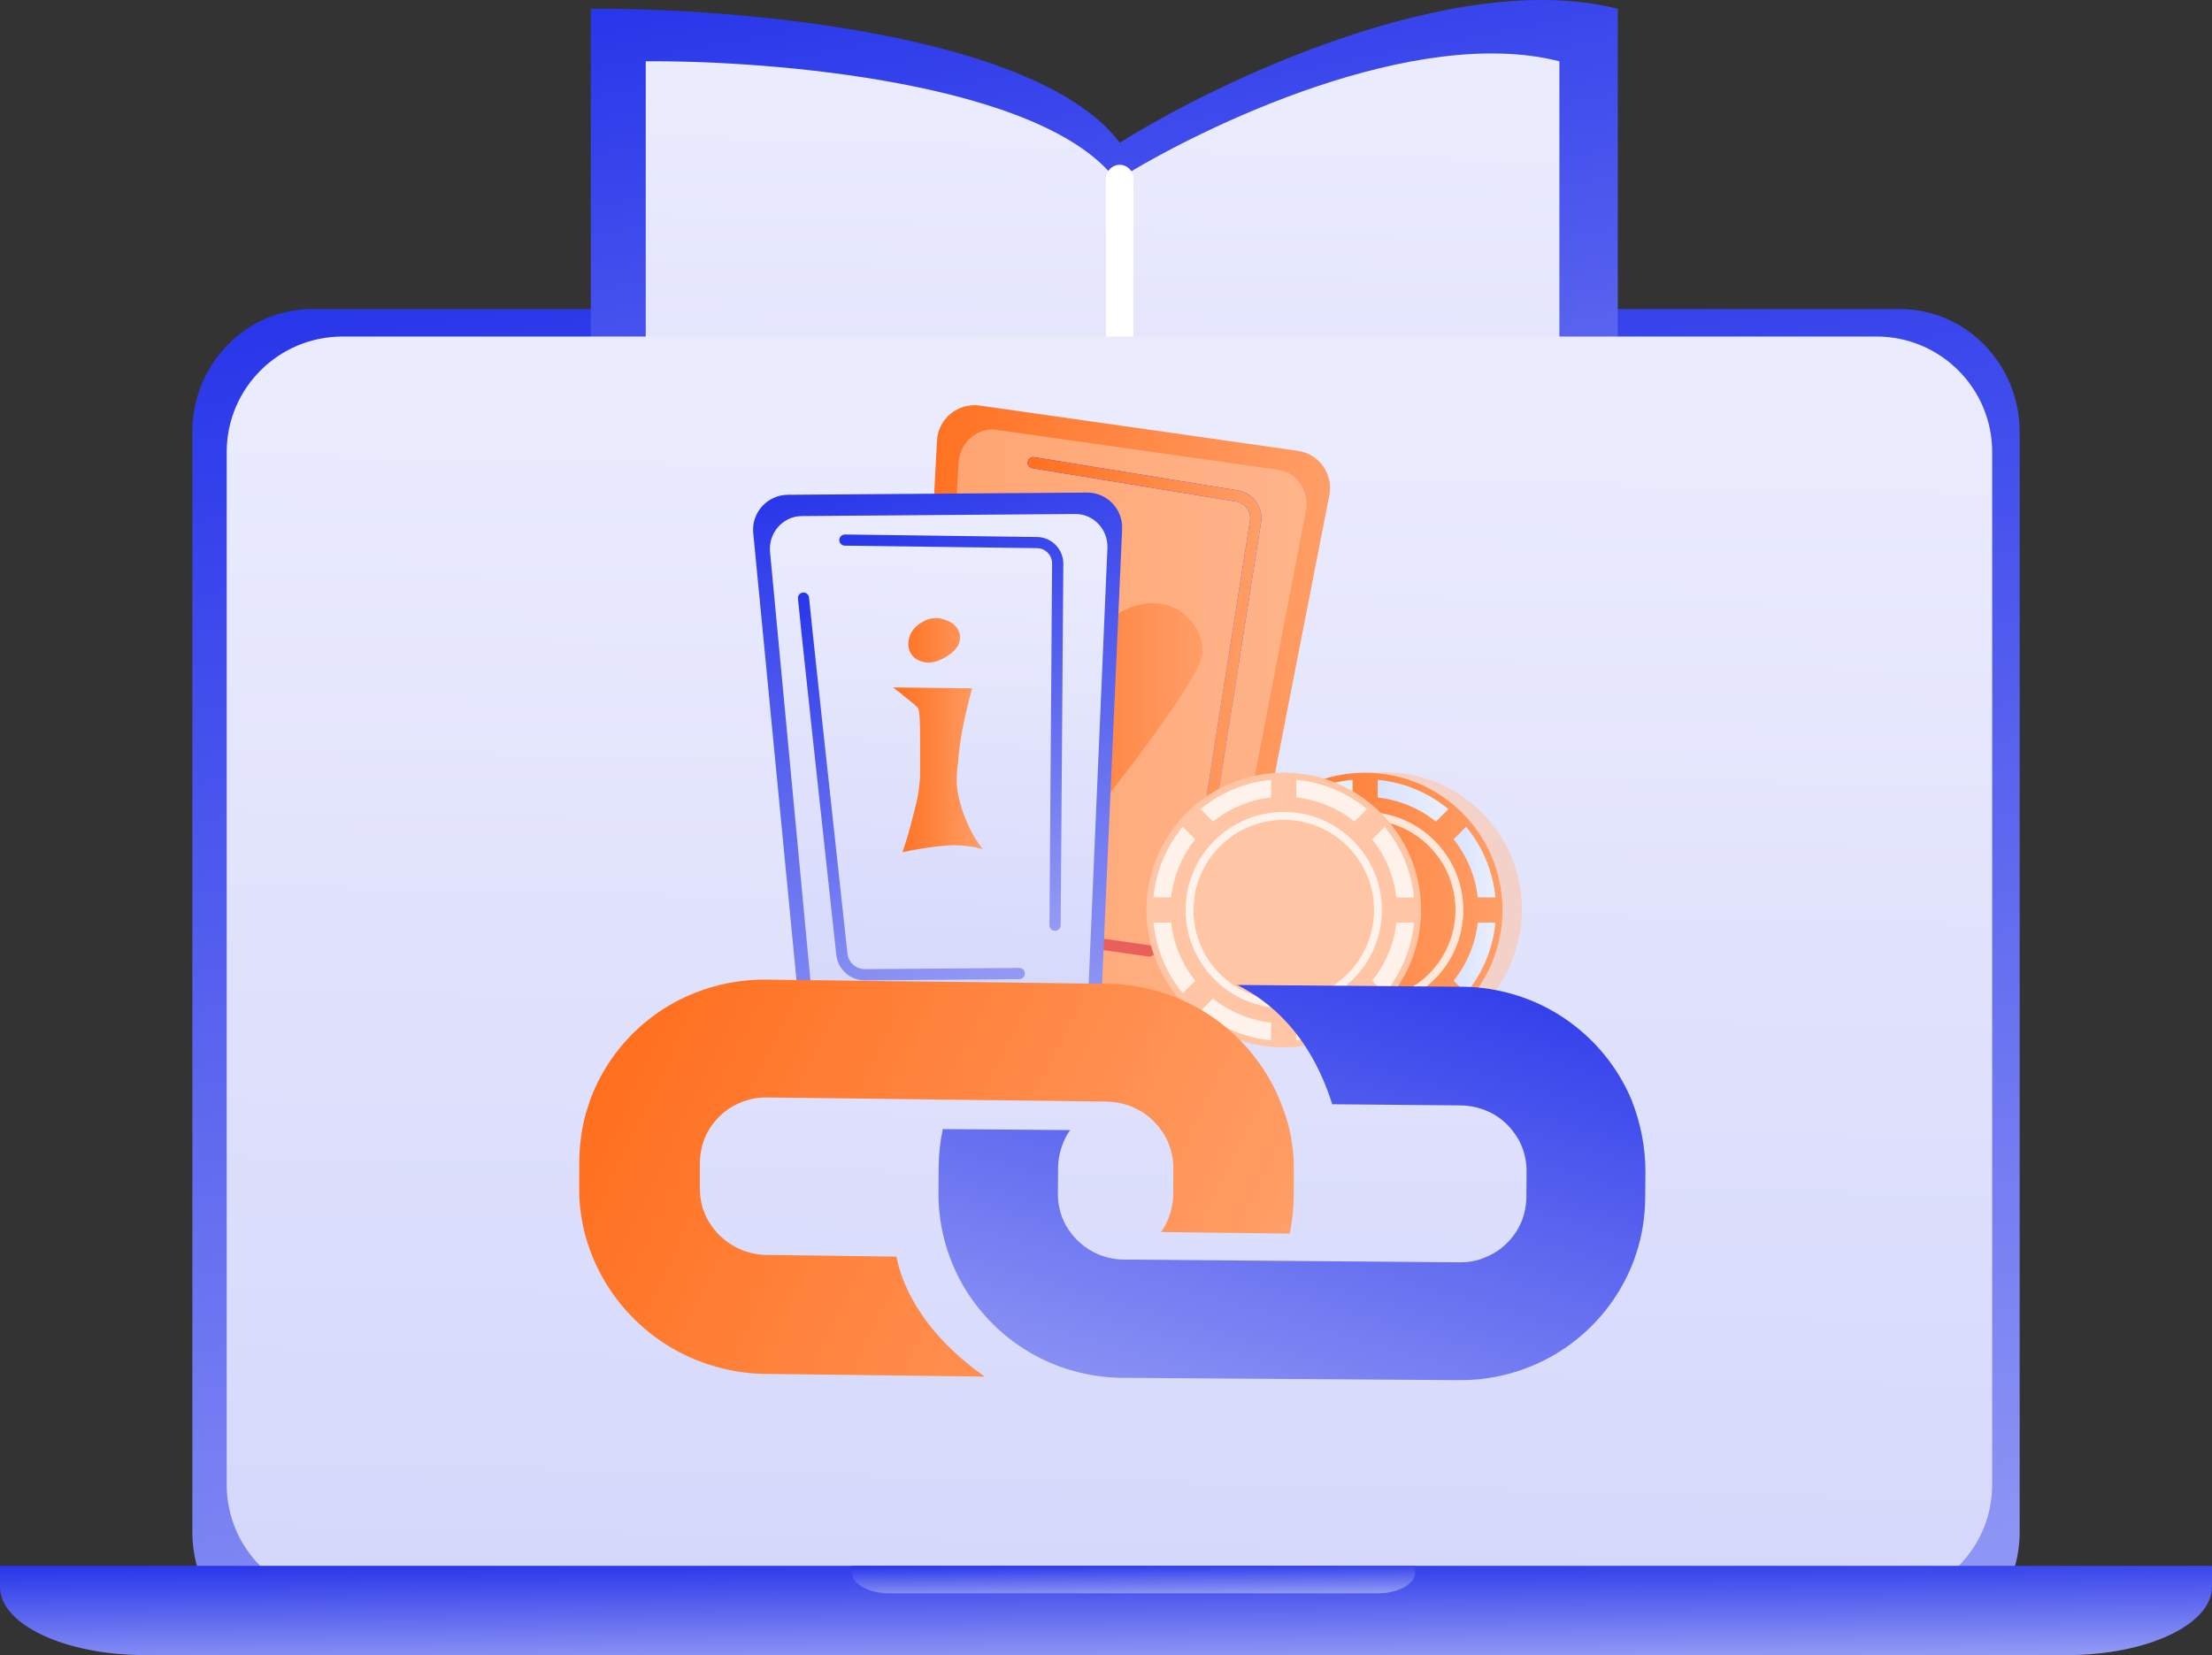
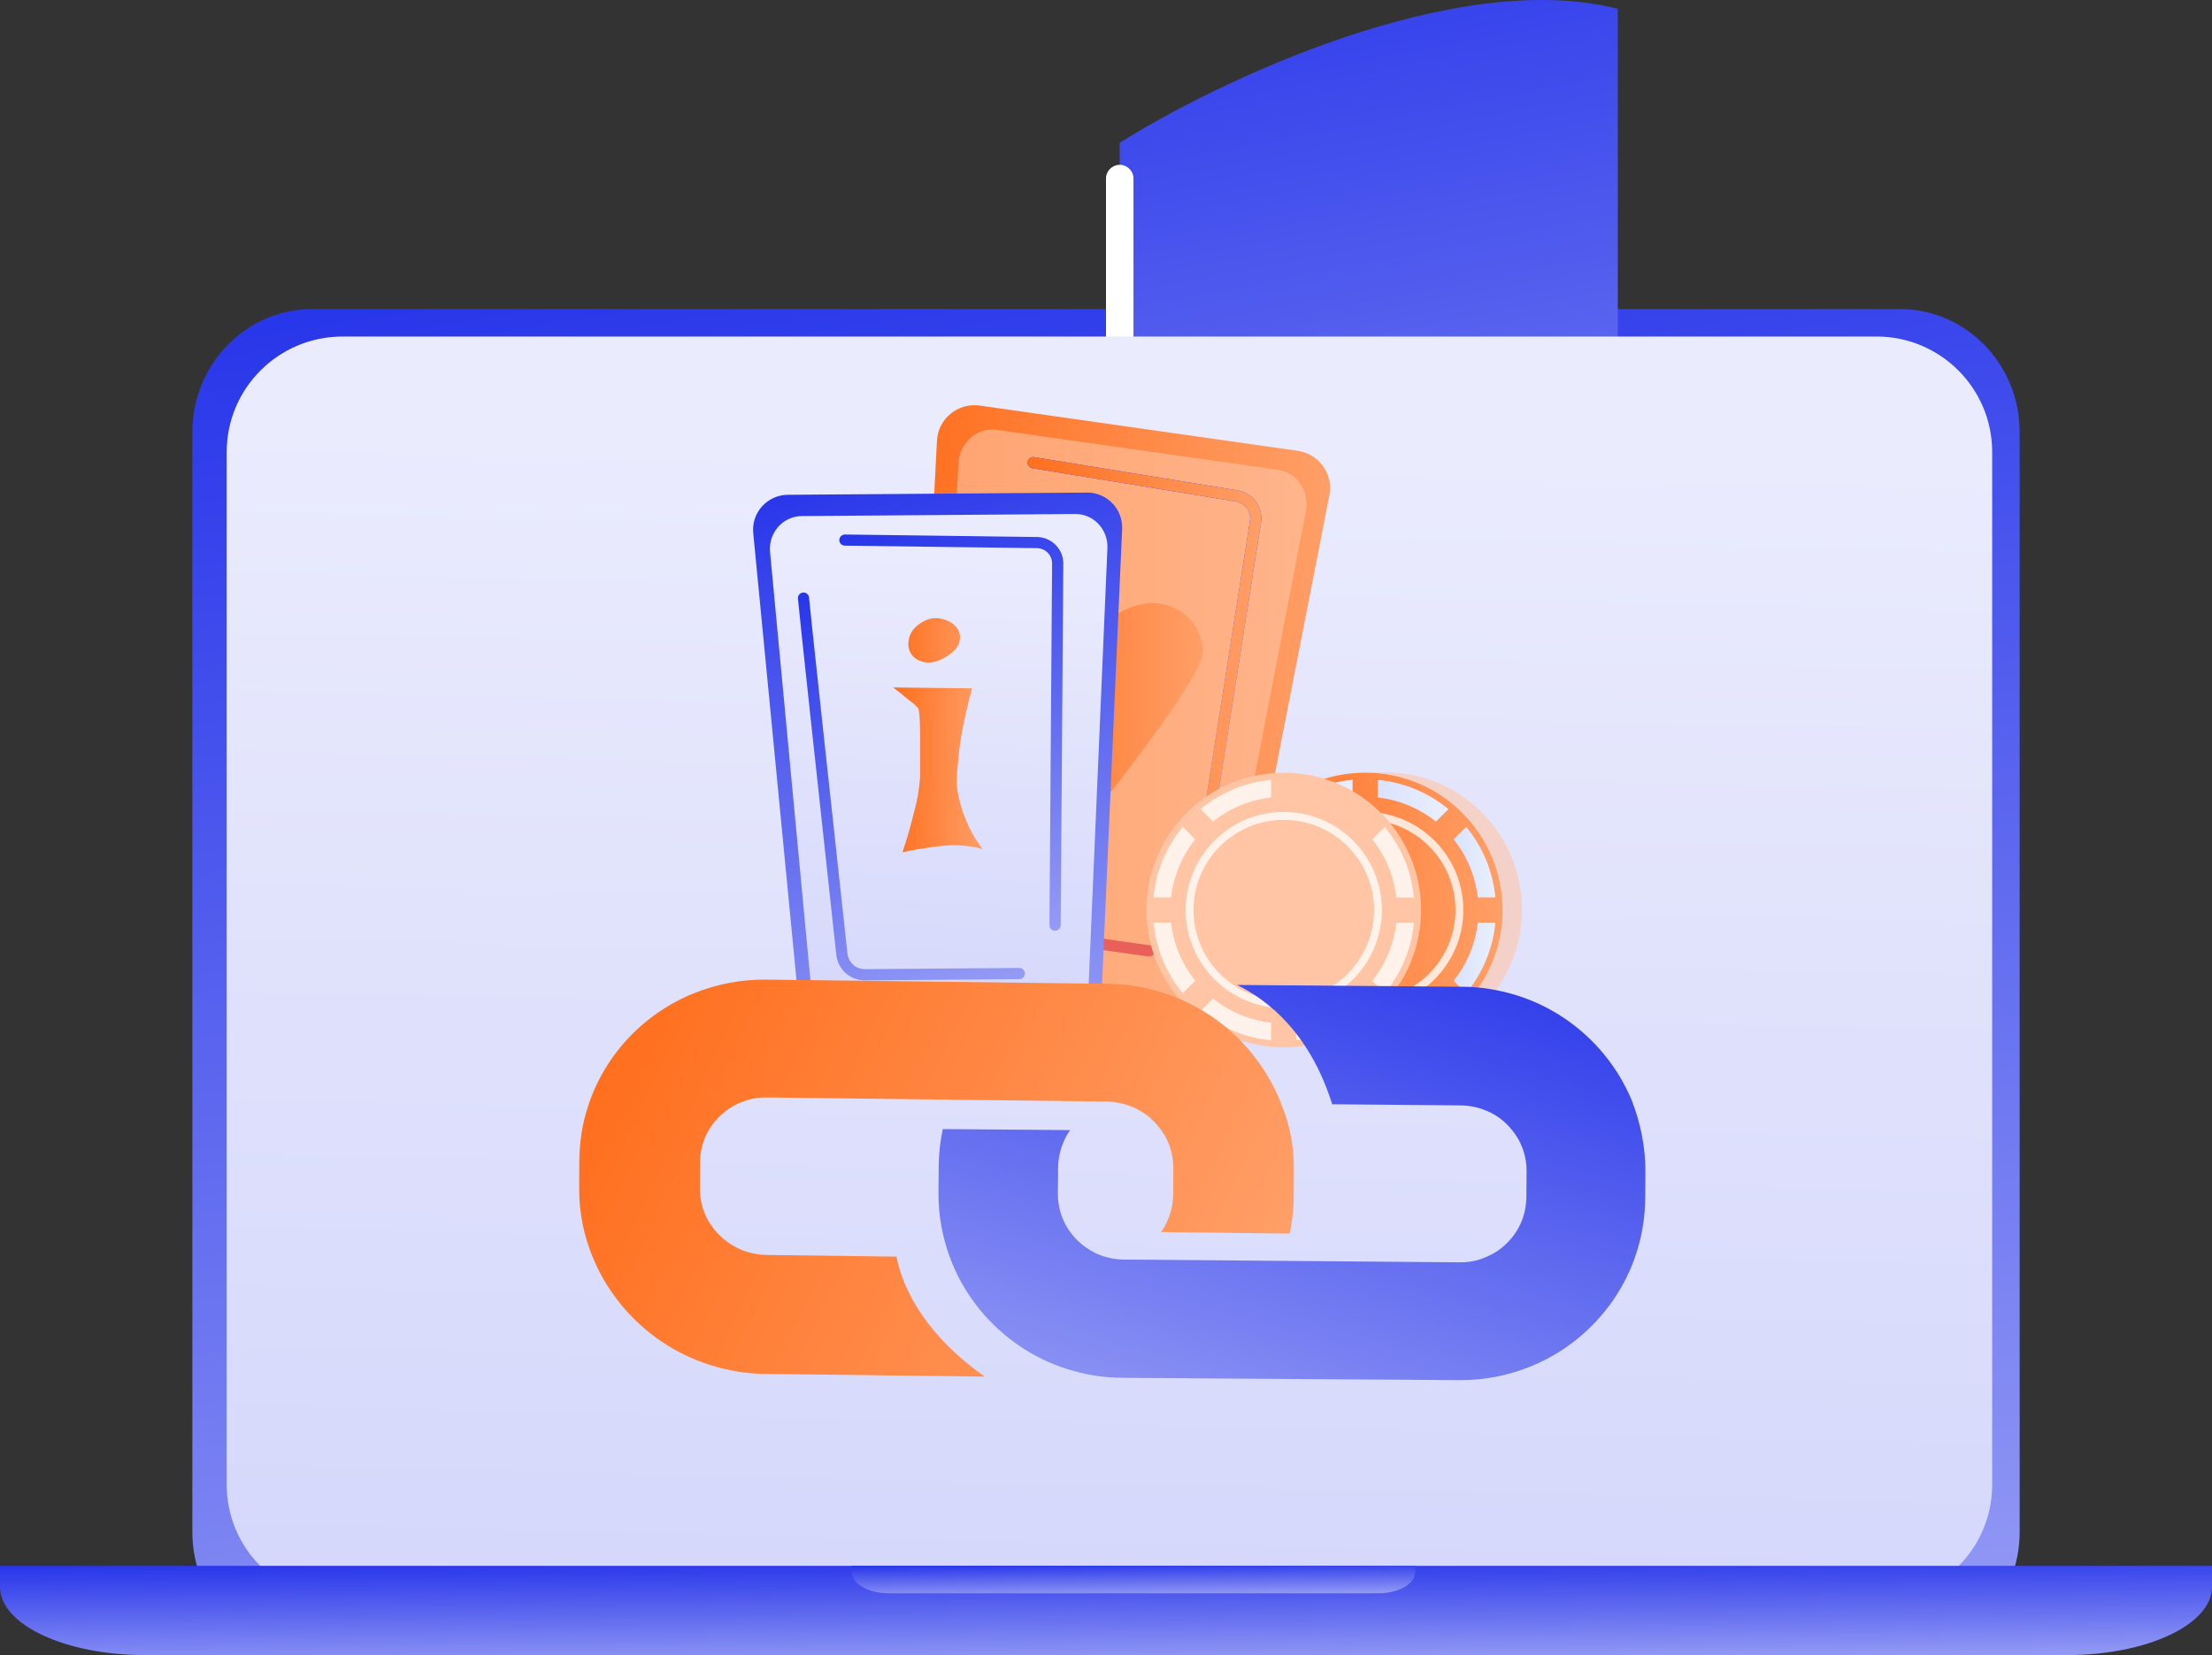
<svg xmlns="http://www.w3.org/2000/svg" width="322" height="241" viewBox="0 0 322 241" fill="none">
  <rect x="0" y="0" width="322" height="241" fill="#333333" stroke="none" />
  <path d="M276.541 45H45.459C35.816 45 28 53.022 28 62.92V223.08C28 232.978 35.816 241 45.459 241H276.541C286.184 241 294 232.978 294 223.08V62.92C294.01 53.022 286.184 45 276.541 45Z" fill="url(#paint0_linear_26_3302)" />
-   <path d="M163 20.783C151 4.783 106.667 1.116 86 1.283V142.783C103.2 125.583 144.5 135.616 163 142.783C174.6 131.183 216.167 137.949 235.5 142.783V1.283C211.9 -4.717 177.333 11.783 163 20.783Z" fill="url(#paint1_linear_26_3302)" />
-   <path d="M162.502 26.268C151.826 12.037 112.386 8.775 94 8.924V134.783C109.302 119.484 146.043 128.408 162.502 134.783C172.821 124.465 209.8 130.484 227 134.783V8.924C206.005 3.587 175.253 18.263 162.502 26.268Z" fill="url(#paint2_linear_26_3302)" />
+   <path d="M163 20.783V142.783C103.2 125.583 144.5 135.616 163 142.783C174.6 131.183 216.167 137.949 235.5 142.783V1.283C211.9 -4.717 177.333 11.783 163 20.783Z" fill="url(#paint1_linear_26_3302)" />
  <path d="M165 26C165 24.895 164.105 24 163 24C161.895 24 161 24.895 161 26H165ZM161 26V142.783H165V26H161Z" fill="white" />
  <path d="M290 65.822V216.178C290 217.51 289.841 218.809 289.555 220.045C287.805 227.471 281.113 233 273.137 233H49.873C40.551 233 33 225.468 33 216.178V65.822C33 56.532 40.551 49 49.873 49H273.127C282.449 48.989 290 56.522 290 65.822Z" fill="url(#paint3_linear_26_3302)" />
  <path d="M0 228V231.063C0 236.552 9.462 241 21.136 241H300.864C312.538 241 322 236.552 322 231.063V228H0Z" fill="url(#paint4_linear_26_3302)" />
  <path d="M124 228V228.942C124 230.631 126.412 232 129.385 232H200.615C203.588 232 206 230.631 206 228.942V228H124Z" fill="url(#paint5_linear_26_3302)" />
  <path d="M136.395 64.17L132.535 137.457C132.39 140.266 134.397 142.721 137.175 143.137L173.262 148.546C176.143 148.983 178.858 147.059 179.42 144.198L193.516 72.097C194.119 69.028 192.028 66.095 188.928 65.647L142.605 59.052C139.432 58.615 136.561 60.977 136.395 64.17Z" fill="url(#paint6_linear_26_3302)" />
  <path opacity="0.6" d="M139.526 67.406L135.573 135.876C135.417 138.497 137.185 140.776 139.64 141.15L171.598 145.946C174.157 146.331 176.57 144.521 177.09 141.837L190.104 74.396C190.655 71.535 188.824 68.799 186.088 68.415L145.071 62.589C142.272 62.194 139.703 64.42 139.526 67.406Z" fill="#FFC5A5" />
  <path d="M173.959 132.641C173.917 132.641 173.876 132.641 173.834 132.63C173.387 132.558 173.085 132.141 173.158 131.694L181.959 75.832C182.167 74.5 181.251 73.241 179.92 73.023L150.272 68.175C149.825 68.103 149.523 67.686 149.596 67.239C149.669 66.792 150.085 66.49 150.532 66.563L180.18 71.41C182.395 71.775 183.914 73.866 183.561 76.081L174.76 131.944C174.697 132.349 174.354 132.641 173.959 132.641Z" fill="#ADA4F7" />
  <path d="M173.959 132.641C173.917 132.641 173.876 132.641 173.834 132.63C173.387 132.558 173.085 132.141 173.158 131.694L181.959 75.832C182.167 74.5 181.251 73.241 179.92 73.023L150.272 68.175C149.825 68.103 149.523 67.686 149.596 67.239C149.669 66.792 150.085 66.49 150.532 66.563L180.18 71.41C182.395 71.775 183.914 73.866 183.561 76.081L174.76 131.944C174.697 132.349 174.354 132.641 173.959 132.641Z" fill="url(#paint7_linear_26_3302)" />
  <path d="M173.959 132.641C173.917 132.641 173.876 132.641 173.834 132.63C173.387 132.558 173.085 132.141 173.158 131.694L181.959 75.832C182.167 74.5 181.251 73.241 179.92 73.023L150.272 68.175C149.825 68.103 149.523 67.686 149.596 67.239C149.669 66.792 150.085 66.49 150.532 66.563L180.18 71.41C182.395 71.775 183.914 73.866 183.561 76.081L174.76 131.944C174.697 132.349 174.354 132.641 173.959 132.641Z" fill="url(#paint8_linear_26_3302)" />
  <path d="M167.312 139.288C167.27 139.288 167.239 139.288 167.197 139.278L143.313 135.886C141.055 135.564 139.422 133.608 139.516 131.33C140.535 106.051 141.773 75.8 141.856 75.27C141.919 74.823 142.335 74.521 142.782 74.583C143.219 74.646 143.521 75.052 143.469 75.488C143.386 76.445 142.21 104.97 141.149 131.392C141.087 132.828 142.116 134.066 143.542 134.264L167.426 137.655C167.874 137.717 168.186 138.133 168.123 138.581C168.061 138.986 167.717 139.288 167.312 139.288Z" fill="url(#paint9_linear_26_3302)" />
  <path d="M156.795 118.545C157.169 119.294 158.459 119.429 158.979 118.774C162.88 113.874 174.406 99.165 175.02 95.347C175.748 90.749 169.08 83.29 159.749 91.498C159.749 91.498 157.512 86.39 151.718 86.671C148.15 86.838 146.215 89.428 145.258 91.384C144.644 92.632 144.655 94.026 145.3 95.316L156.795 118.545Z" fill="url(#paint10_linear_26_3302)" />
  <path d="M109.65 77.622L116.225 145.635C116.474 148.235 118.659 150.222 121.28 150.222H155.255C157.971 150.222 160.207 148.079 160.332 145.364L163.349 77.029C163.474 74.127 161.143 71.703 158.241 71.724L114.675 72.046C111.689 72.077 109.359 74.647 109.65 77.622Z" fill="url(#paint11_linear_26_3302)" />
  <path d="M112.095 80.379L118.108 144.178C118.336 146.623 120.334 148.485 122.726 148.485H153.81C156.296 148.485 158.335 146.477 158.449 143.929L161.206 79.817C161.32 77.091 159.188 74.824 156.535 74.844L116.682 75.146C113.957 75.177 111.835 77.591 112.095 80.379Z" fill="url(#paint12_linear_26_3302)" />
  <path d="M153.58 135.534C153.123 135.534 152.759 135.159 152.769 134.712L153.154 82.064C153.164 80.836 152.176 79.827 150.949 79.817L122.976 79.453C122.528 79.442 122.164 79.078 122.175 78.631C122.185 78.184 122.549 77.83 122.997 77.83L150.969 78.194C153.092 78.225 154.798 79.973 154.787 82.085L154.402 134.733C154.392 135.17 154.028 135.534 153.58 135.534Z" fill="url(#paint13_linear_26_3302)" />
  <path d="M125.889 142.753C123.756 142.753 121.977 141.161 121.738 139.029C119.189 115.612 116.152 87.588 116.152 87.088C116.152 86.641 116.516 86.277 116.963 86.277C117.411 86.277 117.764 86.631 117.775 87.067C117.837 87.993 120.698 114.406 123.361 138.852C123.507 140.142 124.588 141.12 125.889 141.12C125.899 141.12 125.899 141.12 125.91 141.12L148.369 140.943C148.369 140.943 148.369 140.943 148.379 140.943C148.827 140.943 149.191 141.307 149.191 141.754C149.191 142.202 148.837 142.576 148.379 142.576L125.92 142.753C125.92 142.753 125.91 142.753 125.889 142.753Z" fill="url(#paint14_linear_26_3302)" />
  <path opacity="0.6" d="M201.553 152.426C212.596 152.426 221.547 143.475 221.547 132.433C221.547 121.39 212.596 112.439 201.553 112.439C190.511 112.439 181.559 121.39 181.559 132.433C181.559 143.475 190.511 152.426 201.553 152.426Z" fill="#FFC5A5" />
  <path d="M198.724 151.657C188.165 151.657 179.573 143.064 179.573 132.505C179.573 121.947 188.165 113.354 198.724 113.354C209.283 113.354 217.875 121.947 217.875 132.505C217.875 143.064 209.283 151.657 198.724 151.657ZM198.724 113.562C188.28 113.562 179.781 122.061 179.781 132.505C179.781 142.95 188.28 151.449 198.724 151.449C209.168 151.449 217.667 142.95 217.667 132.505C217.667 122.061 209.168 113.562 198.724 113.562Z" fill="black" />
  <path d="M198.724 152.499C209.766 152.499 218.718 143.548 218.718 132.505C218.718 121.463 209.766 112.511 198.724 112.511C187.681 112.511 178.73 121.463 178.73 132.505C178.73 143.548 187.681 152.499 198.724 152.499Z" fill="url(#paint15_linear_26_3302)" />
  <path opacity="0.78" d="M184.451 132.505C184.451 124.63 190.859 118.222 198.734 118.222C206.609 118.222 213.017 124.63 213.017 132.505C213.017 140.38 206.609 146.788 198.734 146.788C190.859 146.788 184.451 140.38 184.451 132.505ZM185.595 132.505C185.595 139.746 191.483 145.644 198.734 145.644C205.974 145.644 211.873 139.756 211.873 132.505C211.873 125.255 205.985 119.367 198.734 119.367C191.483 119.377 185.595 125.265 185.595 132.505Z" fill="white" />
  <path d="M211.602 122.207L213.423 120.386C215.774 123.237 217.313 126.784 217.688 130.674H215.118C214.764 127.502 213.506 124.589 211.602 122.207Z" fill="url(#paint16_linear_26_3302)" />
  <path d="M188.425 119.627L186.604 117.806C189.455 115.455 193.002 113.916 196.893 113.541V116.111C193.72 116.475 190.797 117.723 188.425 119.627Z" fill="url(#paint17_linear_26_3302)" />
  <path d="M200.554 116.121V113.552C204.445 113.926 207.992 115.455 210.843 117.817L209.022 119.637C206.65 117.723 203.738 116.475 200.554 116.121Z" fill="url(#paint18_linear_26_3302)" />
  <path d="M182.339 130.685H179.77C180.144 126.794 181.673 123.247 184.035 120.397L185.855 122.217C183.941 124.589 182.683 127.502 182.339 130.685Z" fill="url(#paint19_linear_26_3302)" />
  <path d="M185.845 142.814L184.025 144.635C181.674 141.784 180.134 138.237 179.76 134.347H182.329C182.683 137.519 183.941 140.432 185.845 142.814Z" fill="url(#paint20_linear_26_3302)" />
  <path d="M215.118 134.336H217.688C217.313 138.227 215.784 141.774 213.423 144.624L211.602 142.804C213.506 140.432 214.764 137.519 215.118 134.336Z" fill="url(#paint21_linear_26_3302)" />
  <path d="M196.903 148.9V151.469C193.012 151.095 189.465 149.566 186.615 147.204L188.435 145.384C190.797 147.288 193.72 148.546 196.903 148.9Z" fill="url(#paint22_linear_26_3302)" />
  <path d="M209.022 145.394L210.843 147.215C207.992 149.566 204.445 151.105 200.554 151.48V148.91C203.738 148.546 206.65 147.288 209.022 145.394Z" fill="url(#paint23_linear_26_3302)" />
  <path d="M186.875 151.657C176.316 151.657 167.724 143.064 167.724 132.505C167.724 121.947 176.316 113.354 186.875 113.354C197.434 113.354 206.027 121.947 206.027 132.505C206.027 143.064 197.424 151.657 186.875 151.657ZM186.875 113.562C176.431 113.562 167.932 122.061 167.932 132.505C167.932 142.95 176.431 151.449 186.875 151.449C197.32 151.449 205.819 142.95 205.819 132.505C205.819 122.061 197.32 113.562 186.875 113.562Z" fill="black" />
  <path d="M186.875 152.499C197.917 152.499 206.869 143.548 206.869 132.505C206.869 121.463 197.917 112.511 186.875 112.511C175.833 112.511 166.881 121.463 166.881 132.505C166.881 143.548 175.833 152.499 186.875 152.499Z" fill="#FFC5A5" />
  <path opacity="0.78" d="M186.875 146.788C179 146.788 172.592 140.38 172.592 132.505C172.592 124.63 179 118.222 186.875 118.222C194.75 118.222 201.158 124.63 201.158 132.505C201.158 140.38 194.739 146.788 186.875 146.788ZM186.875 119.377C179.635 119.377 173.736 125.265 173.736 132.516C173.736 139.766 179.624 145.654 186.875 145.654C194.126 145.654 200.014 139.766 200.014 132.516C200.014 125.265 194.115 119.377 186.875 119.377Z" fill="white" />
  <g opacity="0.78">
    <path d="M173.986 122.207L172.166 120.386C169.815 123.237 168.275 126.784 167.901 130.674H170.47C170.834 127.502 172.093 124.589 173.986 122.207Z" fill="white" />
-     <path d="M197.173 119.627L198.994 117.806C196.144 115.455 192.596 113.916 188.706 113.541V116.111C191.878 116.475 194.791 117.723 197.173 119.627Z" fill="white" />
    <path d="M185.044 116.121V113.552C181.154 113.926 177.606 115.455 174.756 117.817L176.576 119.637C178.948 117.723 181.861 116.475 185.044 116.121Z" fill="white" />
    <path d="M203.259 130.685H205.829C205.454 126.794 203.925 123.247 201.564 120.397L199.743 122.217C201.657 124.589 202.906 127.502 203.259 130.685Z" fill="white" />
    <path d="M199.753 142.814L201.574 144.635C203.925 141.784 205.464 138.237 205.839 134.347H203.269C202.905 137.519 201.657 140.432 199.753 142.814Z" fill="white" />
    <path d="M170.48 134.336H167.911C168.285 138.227 169.815 141.774 172.176 144.624L173.996 142.804C172.093 140.432 170.834 137.519 170.48 134.336Z" fill="white" />
    <path d="M188.695 148.9V151.469C192.586 151.095 196.133 149.566 198.984 147.204L197.163 145.384C194.791 147.288 191.879 148.546 188.695 148.9Z" fill="white" />
    <path d="M176.566 145.394L174.745 147.215C177.596 149.566 181.143 151.105 185.034 151.48V148.91C181.861 148.546 178.948 147.288 176.566 145.394Z" fill="white" />
  </g>
  <path d="M188.344 170.351L188.328 174.166C188.319 176.023 188.104 177.883 187.742 179.624L169.008 179.395C169.424 178.837 169.756 178.239 170.005 177.602C170.488 176.471 170.761 175.242 170.785 173.895L170.801 170.08C170.814 169.08 170.643 168.145 170.37 167.212C170.078 166.319 169.705 165.49 169.149 164.725C168.098 163.173 166.644 161.935 164.897 161.212C163.753 160.723 162.511 160.439 161.153 160.403L111.633 159.799C110.625 159.777 109.642 159.918 108.746 160.199C107.849 160.481 107.016 160.843 106.209 161.368C104.655 162.396 103.421 163.826 102.667 165.533C102.185 166.664 101.911 167.893 101.888 169.24L101.872 173.055C101.859 174.055 102.029 174.99 102.302 175.924C102.595 176.816 102.968 177.646 103.524 178.411C104.575 179.962 106.048 181.159 107.776 181.923C108.92 182.412 110.162 182.696 111.519 182.732L130.501 182.976C131.107 186.229 133.533 193.509 143.349 200.449L111.453 200.054C108.657 200.044 105.93 199.563 103.358 198.753C100.786 197.943 98.388 196.763 96.229 195.293C91.912 192.353 88.464 188.213 86.416 183.375C85.03 180.157 84.271 176.58 84.312 172.927L84.328 169.112C84.353 166.358 84.75 163.678 85.583 161.153C86.375 158.609 87.564 156.303 89.025 154.174C91.989 149.938 96.109 146.599 101.008 144.632C104.281 143.307 107.879 142.589 111.622 142.643L161.142 143.246C163.938 143.256 166.665 143.737 169.237 144.546C171.809 145.356 174.207 146.536 176.366 148.007C180.684 150.947 184.131 155.086 186.179 159.925C186.29 160.229 186.443 160.552 186.555 160.856C187.768 163.792 188.374 167.045 188.344 170.351Z" fill="url(#paint24_linear_26_3302)" />
  <path d="M239.523 170.68L239.492 174.481C239.456 177.226 239.052 179.897 238.217 182.416C237.424 184.954 236.237 187.257 234.783 189.383C231.832 193.616 227.741 196.96 222.885 198.939C219.641 200.272 216.077 201.003 212.373 200.964L163.387 200.623C160.62 200.624 157.923 200.156 155.38 199.36C152.838 198.563 150.47 197.397 148.339 195.941C144.078 193.029 140.683 188.918 138.675 184.106C138.566 183.804 138.416 183.482 138.307 183.179C137.198 180.196 136.592 176.999 136.613 173.645L136.644 169.843C136.661 167.993 136.862 166.18 137.246 164.403L155.787 164.555C155.373 165.113 155.041 165.71 154.811 166.305C154.33 167.433 154.054 168.659 154.025 170.001L153.994 173.802C153.977 174.799 154.142 175.73 154.409 176.659C154.694 177.547 155.06 178.372 155.607 179.132C156.641 180.674 158.094 181.86 159.801 182.615C160.932 183.097 162.159 183.375 163.503 183.405L212.51 183.807C213.508 183.825 214.481 183.682 215.37 183.397C216.258 183.113 217.103 182.708 217.885 182.223C219.427 181.192 220.654 179.762 221.407 178.059C221.889 176.93 222.164 175.704 222.193 174.362L222.224 170.561C222.241 169.564 222.076 168.633 221.81 167.704C221.524 166.816 221.158 165.991 220.611 165.231C219.577 163.69 218.144 162.462 216.417 161.749C215.287 161.266 214.059 160.989 212.715 160.958L193.93 160.791C190.648 150.357 184.532 145.617 180.084 143.42L212.81 143.68C215.577 143.679 218.274 144.147 220.816 144.943C223.359 145.739 225.727 146.906 227.857 148.362C232.119 151.274 235.514 155.384 237.522 160.197C238.8 163.461 239.537 167.021 239.523 170.68Z" fill="url(#paint25_linear_26_3302)" />
  <path d="M130 100.098L141.5 100.223C140.833 102.764 140.333 104.931 140 106.723C139.708 108.514 139.521 110.014 139.438 111.223C139.271 112.598 139.229 113.764 139.312 114.723C139.438 115.598 139.646 116.535 139.938 117.535C140.188 118.368 140.562 119.327 141.062 120.41C141.562 121.493 142.229 122.577 143.062 123.66C142.562 123.493 142.021 123.368 141.438 123.285C140.854 123.202 140.312 123.139 139.812 123.098C139.229 123.056 138.646 123.056 138.062 123.098C137.479 123.139 136.833 123.202 136.125 123.285C135.542 123.368 134.833 123.473 134 123.598C133.167 123.723 132.292 123.889 131.375 124.098C132 122.223 132.479 120.598 132.812 119.223C133.188 117.848 133.458 116.702 133.625 115.785C133.792 114.702 133.896 113.827 133.938 113.16C133.938 112.327 133.938 111.389 133.938 110.348C133.938 109.264 133.938 108.223 133.938 107.223C133.938 106.223 133.917 105.348 133.875 104.598C133.833 103.806 133.75 103.306 133.625 103.098L133 102.473C132.75 102.264 132.375 101.973 131.875 101.598C131.417 101.181 130.792 100.681 130 100.098ZM134.438 90.473C135.312 90.014 136.188 89.889 137.062 90.098C137.979 90.306 138.688 90.702 139.188 91.285C139.688 91.868 139.854 92.556 139.688 93.348C139.562 94.139 138.896 94.91 137.688 95.66C136.479 96.368 135.417 96.618 134.5 96.41C133.583 96.202 132.938 95.764 132.562 95.098C132.188 94.431 132.125 93.66 132.375 92.785C132.625 91.868 133.312 91.098 134.438 90.473Z" fill="url(#paint26_linear_26_3302)" />
  <defs>
    <linearGradient id="paint0_linear_26_3302" x1="160.188" y1="29.517" x2="207.015" y2="344.106" gradientUnits="userSpaceOnUse">
      <stop offset="1.1e-07" stop-color="#2937EA" />
      <stop offset="1" stop-color="#BFC3F9" />
    </linearGradient>
    <linearGradient id="paint1_linear_26_3302" x1="160.294" y1="-11.279" x2="203.867" y2="214.564" gradientUnits="userSpaceOnUse">
      <stop offset="1.1e-07" stop-color="#2937EA" />
      <stop offset="1" stop-color="#BFC3F9" />
    </linearGradient>
    <linearGradient id="paint2_linear_26_3302" x1="161.564" y1="18.539" x2="158.041" y2="137.954" gradientUnits="userSpaceOnUse">
      <stop stop-color="#EAEBFD" />
      <stop offset="1" stop-color="#D4D7FB" />
    </linearGradient>
    <linearGradient id="paint3_linear_26_3302" x1="163.557" y1="64.584" x2="159.727" y2="237.661" gradientUnits="userSpaceOnUse">
      <stop stop-color="#EAEBFD" />
      <stop offset="1" stop-color="#D4D7FB" />
    </linearGradient>
    <linearGradient id="paint4_linear_26_3302" x1="160.017" y1="226.973" x2="160.191" y2="248.3" gradientUnits="userSpaceOnUse">
      <stop offset="1.1e-07" stop-color="#2937EA" />
      <stop offset="1" stop-color="#BFC3F9" />
    </linearGradient>
    <linearGradient id="paint5_linear_26_3302" x1="164.75" y1="227.684" x2="164.814" y2="234.246" gradientUnits="userSpaceOnUse">
      <stop offset="1.1e-07" stop-color="#2937EA" />
      <stop offset="1" stop-color="#BFC3F9" />
    </linearGradient>
    <linearGradient id="paint6_linear_26_3302" x1="132.522" y1="103.823" x2="207.248" y2="103.917" gradientUnits="userSpaceOnUse">
      <stop offset="3.2e-07" stop-color="#FF6F1E" />
      <stop offset="1" stop-color="#FFA978" />
    </linearGradient>
    <linearGradient id="paint7_linear_26_3302" x1="166.494" y1="61.331" x2="203.361" y2="155.292" gradientUnits="userSpaceOnUse">
      <stop offset="1.1e-07" stop-color="#2937EA" />
      <stop offset="1" stop-color="#BFC3F9" />
    </linearGradient>
    <linearGradient id="paint8_linear_26_3302" x1="149.582" y1="99.611" x2="191.202" y2="99.65" gradientUnits="userSpaceOnUse">
      <stop offset="3.2e-07" stop-color="#FF6F1E" />
      <stop offset="1" stop-color="#FFA978" />
    </linearGradient>
    <linearGradient id="paint9_linear_26_3302" x1="194.296" y1="-42.249" x2="169.958" y2="50.108" gradientUnits="userSpaceOnUse">
      <stop stop-color="#E1473D" />
      <stop offset="1" stop-color="#E9605A" />
    </linearGradient>
    <linearGradient id="paint10_linear_26_3302" x1="144.804" y1="102.935" x2="181.827" y2="102.998" gradientUnits="userSpaceOnUse">
      <stop offset="3.2e-07" stop-color="#FF6F1E" />
      <stop offset="1" stop-color="#FFA978" />
    </linearGradient>
    <linearGradient id="paint11_linear_26_3302" x1="136.326" y1="65.523" x2="171.29" y2="183.988" gradientUnits="userSpaceOnUse">
      <stop offset="1.1e-07" stop-color="#2937EA" />
      <stop offset="1" stop-color="#BFC3F9" />
    </linearGradient>
    <linearGradient id="paint12_linear_26_3302" x1="137.035" y1="81.081" x2="133.832" y2="150.236" gradientUnits="userSpaceOnUse">
      <stop stop-color="#EAEBFD" />
      <stop offset="1" stop-color="#D4D7FB" />
    </linearGradient>
    <linearGradient id="paint13_linear_26_3302" x1="138.381" y1="73.272" x2="168.386" y2="157.216" gradientUnits="userSpaceOnUse">
      <stop offset="1.1e-07" stop-color="#2937EA" />
      <stop offset="1" stop-color="#BFC3F9" />
    </linearGradient>
    <linearGradient id="paint14_linear_26_3302" x1="132.57" y1="81.816" x2="161.157" y2="164.6" gradientUnits="userSpaceOnUse">
      <stop offset="1.1e-07" stop-color="#2937EA" />
      <stop offset="1" stop-color="#BFC3F9" />
    </linearGradient>
    <linearGradient id="paint15_linear_26_3302" x1="178.726" y1="132.514" x2="227.638" y2="132.604" gradientUnits="userSpaceOnUse">
      <stop offset="3.2e-07" stop-color="#FF6F1E" />
      <stop offset="1" stop-color="#FFA978" />
    </linearGradient>
    <linearGradient id="paint16_linear_26_3302" x1="211.606" y1="125.54" x2="217.685" y2="125.54" gradientUnits="userSpaceOnUse">
      <stop stop-color="#DAE3FE" />
      <stop offset="1" stop-color="#E9EFFD" />
    </linearGradient>
    <linearGradient id="paint17_linear_26_3302" x1="186.61" y1="116.591" x2="196.902" y2="116.591" gradientUnits="userSpaceOnUse">
      <stop stop-color="#DAE3FE" />
      <stop offset="1" stop-color="#E9EFFD" />
    </linearGradient>
    <linearGradient id="paint18_linear_26_3302" x1="200.55" y1="116.591" x2="210.842" y2="116.591" gradientUnits="userSpaceOnUse">
      <stop stop-color="#DAE3FE" />
      <stop offset="1" stop-color="#E9EFFD" />
    </linearGradient>
    <linearGradient id="paint19_linear_26_3302" x1="179.767" y1="125.54" x2="185.846" y2="125.54" gradientUnits="userSpaceOnUse">
      <stop stop-color="#DAE3FE" />
      <stop offset="1" stop-color="#E9EFFD" />
    </linearGradient>
    <linearGradient id="paint20_linear_26_3302" x1="179.767" y1="139.481" x2="185.846" y2="139.481" gradientUnits="userSpaceOnUse">
      <stop stop-color="#DAE3FE" />
      <stop offset="1" stop-color="#E9EFFD" />
    </linearGradient>
    <linearGradient id="paint21_linear_26_3302" x1="211.606" y1="139.481" x2="217.685" y2="139.481" gradientUnits="userSpaceOnUse">
      <stop stop-color="#DAE3FE" />
      <stop offset="1" stop-color="#E9EFFD" />
    </linearGradient>
    <linearGradient id="paint22_linear_26_3302" x1="186.61" y1="148.43" x2="196.902" y2="148.43" gradientUnits="userSpaceOnUse">
      <stop stop-color="#DAE3FE" />
      <stop offset="1" stop-color="#E9EFFD" />
    </linearGradient>
    <linearGradient id="paint23_linear_26_3302" x1="200.55" y1="148.43" x2="210.842" y2="148.43" gradientUnits="userSpaceOnUse">
      <stop stop-color="#DAE3FE" />
      <stop offset="1" stop-color="#E9EFFD" />
    </linearGradient>
    <linearGradient id="paint24_linear_26_3302" x1="90.529" y1="150.098" x2="201.618" y2="202.778" gradientUnits="userSpaceOnUse">
      <stop offset="3.2e-07" stop-color="#FF6F1E" />
      <stop offset="1" stop-color="#FFA978" />
    </linearGradient>
    <linearGradient id="paint25_linear_26_3302" x1="207.27" y1="131.509" x2="172.062" y2="252.253" gradientUnits="userSpaceOnUse">
      <stop offset="1.1e-07" stop-color="#2937EA" />
      <stop offset="1" stop-color="#BFC3F9" />
    </linearGradient>
    <linearGradient id="paint26_linear_26_3302" x1="129.999" y1="107.056" x2="145.977" y2="107.067" gradientUnits="userSpaceOnUse">
      <stop offset="3.2e-07" stop-color="#FF6F1E" />
      <stop offset="1" stop-color="#FFA978" />
    </linearGradient>
  </defs>
</svg>